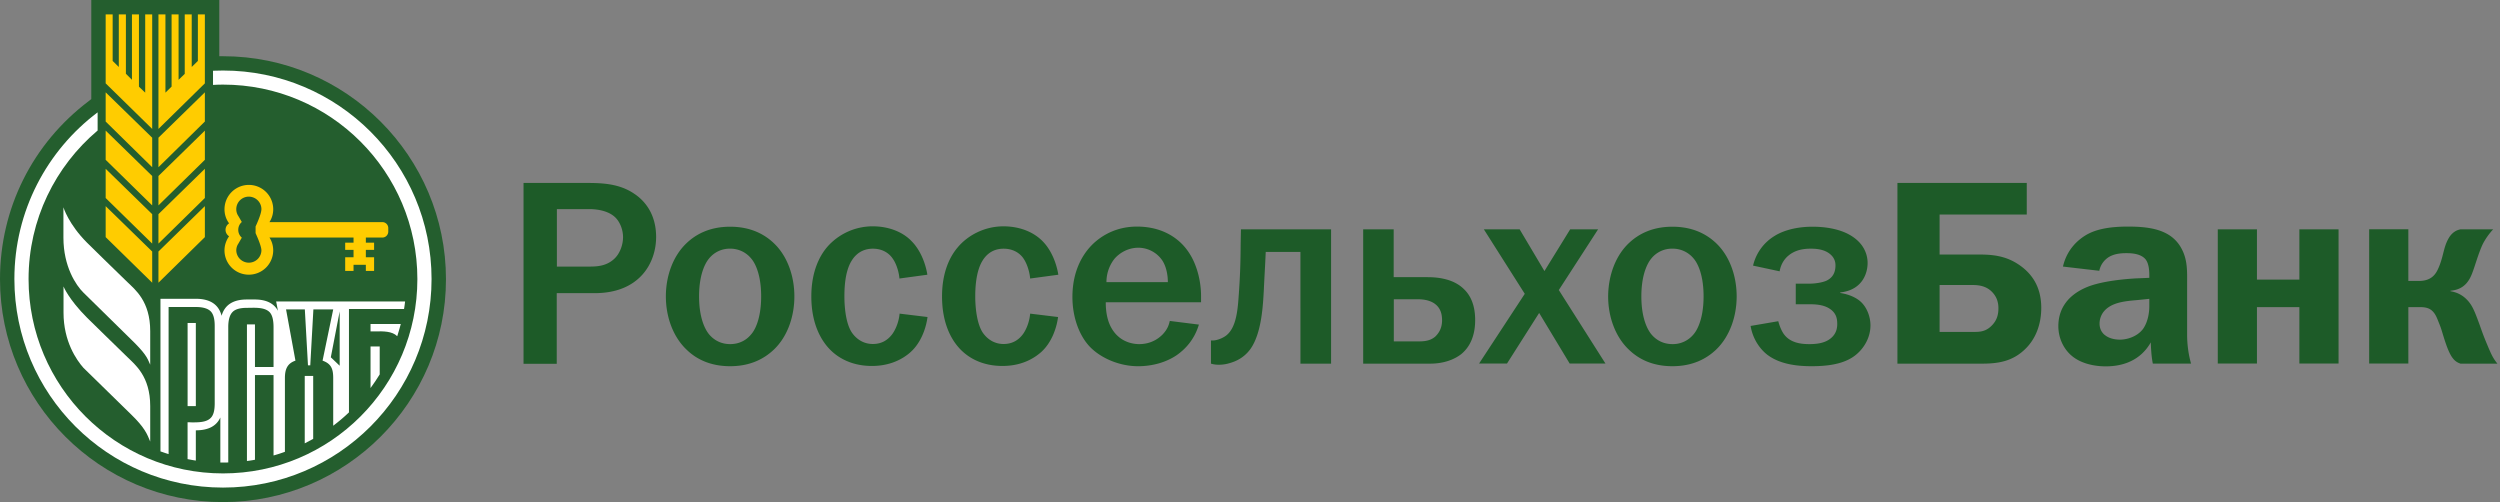
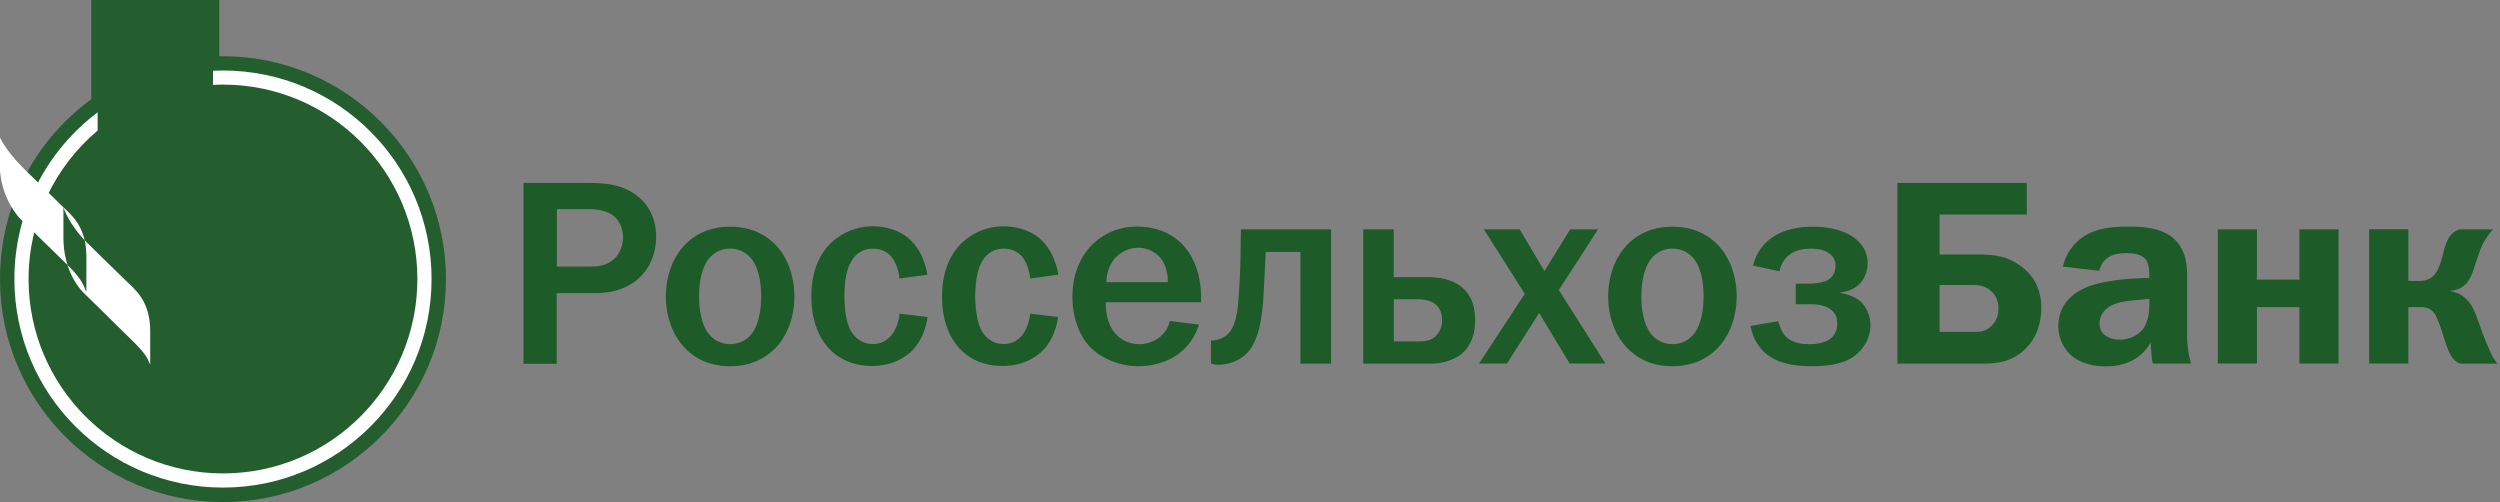
<svg xmlns="http://www.w3.org/2000/svg" width="239" height="48" fill="none">
  <rect width="100%" height="100%" fill="#808080" stroke="none" />
  <path d="M56.05 17.49c1.491 0 3.15.051 4.588 1.036.96.635 2.087 1.892 2.087 4.134 0 2.462-1.568 5.365-5.87 5.365h-3.63v6.752H50.05V17.49h6zm.13 7.995c.7 0 1.71.026 2.527-.726.558-.505.856-1.36.856-2.086 0-.674-.273-1.49-.83-1.97-.557-.48-1.438-.713-2.423-.713h-3.072v5.495h2.942zM65.653 23.229c.88-.83 2.19-1.555 4.146-1.555 1.97 0 3.28.726 4.16 1.555 1.31 1.231 1.983 3.15 1.983 5.106 0 1.957-.673 3.875-1.982 5.106-.882.83-2.19 1.568-4.16 1.568-1.957 0-3.28-.726-4.147-1.568-1.31-1.231-1.996-3.15-1.996-5.106 0-1.97.687-3.875 1.996-5.106zm2.138 8.735c.272.324.907.933 2.008.933 1.115 0 1.737-.596 2.01-.933.207-.22.958-1.231.958-3.629 0-2.398-.751-3.395-.959-3.629a2.563 2.563 0 0 0-2.009-.933 2.523 2.523 0 0 0-2.008.933c-.195.234-.96 1.232-.96 3.629 0 2.385.765 3.395.96 3.629zM85.987 26.626c-.052-.648-.298-1.413-.635-1.892-.298-.454-.907-.96-1.905-.96-.985 0-1.646.506-2.048 1.18-.635 1.037-.674 2.644-.674 3.382 0 1.18.169 2.592.674 3.396.324.505.985 1.153 2.048 1.153.751 0 1.373-.298 1.866-.959.376-.531.635-1.283.687-1.944l2.67.324c-.156 1.18-.675 2.501-1.608 3.344-.777.7-1.995 1.335-3.706 1.335-1.905 0-3.15-.752-3.875-1.439-.985-.933-1.918-2.592-1.918-5.21 0-2.436.83-3.9 1.477-4.678a5.775 5.775 0 0 1 4.38-2.022c1.582 0 2.904.558 3.72 1.413.83.83 1.335 2.086 1.516 3.214l-2.67.363zM98.482 26.626c-.052-.648-.298-1.413-.622-1.892-.298-.454-.907-.959-1.918-.959-.985 0-1.633.505-2.034 1.18-.623 1.036-.674 2.643-.674 3.382 0 1.179.181 2.592.674 3.395.324.505.984 1.154 2.034 1.154.752 0 1.387-.299 1.866-.96.376-.53.622-1.282.674-1.943l2.669.324c-.155 1.179-.673 2.5-1.606 3.343-.79.7-1.983 1.335-3.706 1.335-1.918 0-3.15-.752-3.875-1.439-.985-.933-1.905-2.591-1.905-5.21 0-2.436.829-3.9 1.49-4.678.92-1.114 2.514-2.021 4.38-2.021 1.581 0 2.89.557 3.733 1.412.829.83 1.334 2.087 1.515 3.214l-2.695.363zM114.615 31.031c-.453 1.503-1.361 2.385-2.112 2.916-1.011.687-2.32 1.063-3.707 1.063-1.736 0-3.499-.739-4.561-1.815-.985-.998-1.711-2.747-1.711-4.808 0-2.617 1.089-4.354 2.268-5.339.687-.57 1.97-1.387 3.901-1.387 2.449 0 4.004 1.128 4.834 2.294.881 1.205 1.295 2.89 1.295 4.355v.583h-9.11c0 .142-.026 1.309.428 2.242.674 1.412 1.918 1.762 2.773 1.762.687 0 1.529-.207 2.242-.933.428-.453.596-.881.674-1.283l2.786.35zm-2.968-4.056c0-.726-.168-1.555-.557-2.113a2.778 2.778 0 0 0-2.268-1.179c-.959 0-1.788.48-2.294 1.076a3.6 3.6 0 0 0-.751 2.216h5.87zM127.251 21.921v12.843h-2.929V24.085h-3.318c-.077 1.737-.129 2.437-.181 3.63-.078 1.334-.182 4.146-1.309 5.688-.622.83-1.4 1.154-1.957 1.31a3.403 3.403 0 0 1-1.037.155 2.5 2.5 0 0 1-.751-.104v-2.216h.246c.376-.026.881-.22 1.218-.48 1.011-.803 1.102-2.617 1.205-4.056.13-1.892.156-3.02.169-4.73l.026-1.36h8.618zM133.249 26.497h3.227c.829 0 2.449.103 3.499 1.166.959.933 1.05 2.242 1.05 2.942 0 1.84-.752 2.773-1.335 3.253-.208.155-1.154.907-2.981.907h-6.389V21.922h2.916v4.575h.013zm0 6.142h2.294c.557 0 1.153-.026 1.659-.453.298-.285.66-.752.66-1.568 0-.7-.207-1.257-.777-1.633-.506-.324-1.141-.376-1.542-.376h-2.294v4.03zM145.277 21.921l2.371 3.992 2.463-3.992h2.669l-3.758 5.806 4.458 7.024h-3.421l-2.916-4.834-3.072 4.834h-2.669l4.367-6.661-3.914-6.169h3.422zM155.735 23.229c.881-.83 2.19-1.555 4.147-1.555 1.97 0 3.278.726 4.16 1.555 1.309 1.231 1.983 3.15 1.983 5.106 0 1.957-.687 3.875-1.983 5.106-.882.83-2.19 1.568-4.16 1.568-1.97 0-3.266-.726-4.147-1.568-1.309-1.231-1.996-3.15-1.996-5.106.013-1.97.687-3.875 1.996-5.106zm2.138 8.735c.272.324.907.933 2.009.933a2.554 2.554 0 0 0 2.021-.933c.195-.22.959-1.231.959-3.629 0-2.398-.751-3.395-.959-3.629a2.57 2.57 0 0 0-2.021-.933 2.523 2.523 0 0 0-2.009.933c-.194.234-.959 1.232-.959 3.629 0 2.385.765 3.395.959 3.629zM167.593 25.393a4.51 4.51 0 0 1 2.06-2.838c.428-.272 1.607-.881 3.629-.881 1.257 0 2.54.22 3.499.752 1.413.777 1.762 1.905 1.762 2.721 0 .881-.427 2.566-2.617 2.812v.052c.751.104 1.594.428 2.086.959.454.48.804 1.283.804 2.138 0 1.283-.752 2.424-1.711 3.046-1.153.752-2.747.855-3.927.855-1.192 0-2.993-.13-4.263-1.127-.7-.558-1.361-1.517-1.556-2.722l2.644-.453c.104.401.324 1.01.635 1.36.648.765 1.685.83 2.346.83.648 0 1.361-.078 1.905-.454.505-.35.752-.83.752-1.464 0-.532-.104-.96-.545-1.335-.583-.48-1.361-.557-2.086-.557h-1.335v-1.97h1.335c.505 0 1.231-.104 1.633-.298.531-.272.829-.726.829-1.452 0-.402-.155-.79-.531-1.088-.583-.48-1.413-.506-1.841-.506-.583 0-1.438.078-2.138.674-.298.246-.7.726-.829 1.49l-2.54-.544zM193.758 20.509h-8.333v3.823h3.706c1.335 0 2.618.104 3.927 1.01 1.283.882 2.086 2.19 2.086 4.083 0 1.762-.648 3.071-1.49 3.9-1.257 1.258-2.696 1.44-4.199 1.44h-8.061V17.488h12.364v3.02zm-8.333 11.223h3.253c.609 0 1.166-.026 1.736-.61.557-.557.635-1.179.635-1.658 0-.557-.155-1.102-.635-1.581-.57-.57-1.309-.635-1.84-.635h-3.149v4.484zM197.218 25.484c.402-1.736 1.543-2.617 2.217-3.02.997-.582 2.332-.803 3.991-.803 2.112 0 4.264.272 5.21 2.268.505 1.024.453 2.139.453 3.098v4.963c0 1.037.156 1.996.376 2.773h-3.654c-.104-.505-.169-1.179-.195-2.034-.479.855-1.633 2.294-4.302 2.294-1.18 0-2.398-.298-3.227-.985-.804-.661-1.309-1.71-1.309-2.864 0-1.283.557-2.825 2.747-3.733 1.413-.583 3.707-.777 4.743-.83l1.206-.05v-.273c0-.35-.026-1.102-.376-1.516-.48-.558-1.439-.57-1.815-.57-.518 0-1.153.051-1.684.375a2.02 2.02 0 0 0-.907 1.31l-3.474-.403zm7.128 3.201c-1.257.104-2.514.234-3.227 1.102a1.85 1.85 0 0 0-.401 1.153c0 .558.272.933.557 1.128.35.272.881.402 1.386.402.752 0 1.633-.324 2.139-.933.078-.078.674-.83.674-2.294v-.674l-1.128.116zM215.764 21.921v4.808h4.056v-4.808h3.746v12.83h-3.746V29.36h-4.056v5.391h-3.745v-12.83h3.745zM230.237 21.922v4.937h1.011c1.088 0 1.542-.53 1.814-1.114.531-1.128.505-2.009.985-2.89.376-.7.881-.881 1.205-.933h3.097a6.359 6.359 0 0 0-.984 1.386c-.402.83-.778 2.19-1.011 2.774-.298.803-.804 1.607-2.087 1.71v.052c.687.104 1.387.454 1.918 1.232.324.479.545 1.101.907 2.086.35 1.01.506 1.36.83 2.138.259.584.402.933.829 1.465h-3.525c-.557-.182-.933-.557-1.386-1.866-.35-1.011-.402-1.361-.635-1.918l-.182-.454c-.376-.959-.881-1.166-1.659-1.166h-1.127v5.39h-3.745v-12.83h3.745z" fill="#1D5B28" />
  <path fill-rule="evenodd" clip-rule="evenodd" d="M21.322 48C9.564 48 0 38.436 0 26.688c0-6.752 3.102-12.965 8.497-17.034l.23-.18V0h12.236v5.375h.36c11.757 0 21.312 9.565 21.312 21.323C42.635 38.436 33.07 48 21.322 48z" fill="#245E2E" />
-   <path fill-rule="evenodd" clip-rule="evenodd" d="m15.148 27.027 4.437-4.358v-2.962l-4.438 4.338v2.982zM15.148 15.986l4.437-4.368V8.826l-4.438 4.338v2.822zM15.148 19.636l4.437-4.358v-2.792l-4.438 4.338v2.812zM13.881 8.857l-.598-.569V1.377h-.668V7.63l-.579-.578V1.377h-.678v5.026l-.588-.578V1.377h-.668v6.592l4.448 4.358V1.377h-.669v7.48zM15.148 23.287l4.437-4.358v-2.793l-4.438 4.338v2.813zM10.102 22.669l4.448 4.358v-2.982l-4.448-4.338v2.962zM18.917 5.825l-.588.578V1.377h-.668v5.685l-.589.568V1.377h-.668v6.901l-.588.579v-7.48h-.668v10.95l4.437-4.358V1.377h-.668v4.448zM10.102 11.619l4.448 4.368v-2.823l-4.448-4.338v2.793zM10.102 15.279l4.448 4.358v-2.812l-4.448-4.339v2.793zM10.102 18.93l4.448 4.357v-2.812l-4.448-4.338v2.792zM36.56 21.233H25.76c.23-.36.36-.778.36-1.227a2.328 2.328 0 0 0-4.658 0c0 .509.16.968.439 1.346-.2.13-.34.36-.34.619 0 .26.14.488.34.618-.27.38-.44.848-.44 1.346a2.32 2.32 0 0 0 2.324 2.324 2.328 2.328 0 0 0 2.334-2.324c0-.448-.13-.877-.359-1.226h8.038v.488H33v.689h.798v.708H33V25.9h.798v-.588h1.177v.588h.788v-1.306h-.788v-.708h.788v-.689h-.788v-.488h1.586c.309 0 .558-.26.558-.569v-.349a.57.57 0 0 0-.558-.558zm-11.568 2.712a1.202 1.202 0 0 1-2.403 0c0-.239.07-.468.2-.658l.328-.568a.98.98 0 0 1-.339-.748c0-.3.13-.569.34-.748l-.33-.569a1.14 1.14 0 0 1-.2-.658 1.2 1.2 0 0 1 1.197-1.197c.659 0 1.207.539 1.207 1.197 0 .489-.558 1.656-.558 1.656v.628c-.01.01.558 1.177.558 1.665z" fill="#FC0" />
-   <path fill-rule="evenodd" clip-rule="evenodd" d="M6.063 19.816v2.903c0 2.772 1.206 4.557 1.904 5.245.41.4 4.538 4.458 4.598 4.518 1.287 1.257 1.506 1.676 1.795 2.384v-3.212c0-2.862-1.446-3.969-2.194-4.697-1.735-1.695-2.902-2.812-3.84-3.75-1.785-1.785-2.264-3.39-2.264-3.39zM12.167 34.127c-1.735-1.705-2.902-2.812-3.84-3.75-1.785-1.785-2.254-2.991-2.254-2.991v2.503c0 2.772 1.257 4.538 1.895 5.266.41.398 4.548 4.447 4.598 4.497 1.286 1.257 1.506 1.855 1.795 2.563v-3.39c0-2.863-1.456-3.97-2.194-4.698z" fill="#fff" />
+   <path fill-rule="evenodd" clip-rule="evenodd" d="M6.063 19.816v2.903c0 2.772 1.206 4.557 1.904 5.245.41.4 4.538 4.458 4.598 4.518 1.287 1.257 1.506 1.676 1.795 2.384v-3.212c0-2.862-1.446-3.969-2.194-4.697-1.735-1.695-2.902-2.812-3.84-3.75-1.785-1.785-2.264-3.39-2.264-3.39zc-1.735-1.705-2.902-2.812-3.84-3.75-1.785-1.785-2.254-2.991-2.254-2.991v2.503c0 2.772 1.257 4.538 1.895 5.266.41.398 4.548 4.447 4.598 4.497 1.286 1.257 1.506 1.855 1.795 2.563v-3.39c0-2.863-1.456-3.97-2.194-4.698z" fill="#fff" />
  <path fill-rule="evenodd" clip-rule="evenodd" d="M21.321 6.742c-.32 0-.638.01-.957.02v1.356c.309-.02.628-.03.957-.03 10.262 0 18.58 8.318 18.58 18.59 0 10.262-8.318 18.58-18.58 18.58-10.262 0-18.59-8.318-18.59-18.58 0-5.694 2.563-10.79 6.602-14.201V10.74c-4.836 3.64-7.958 9.425-7.958 15.937 0 11.01 8.926 19.936 19.946 19.936 11.01 0 19.936-8.926 19.936-19.936S32.331 6.742 21.321 6.742z" fill="#fff" />
-   <path fill-rule="evenodd" clip-rule="evenodd" d="M35.422 37.1c.31-.419.599-.858.878-1.306V33.12h-.877v3.98zM37.976 32.142c.12-.389.239-.778.339-1.167h-2.892v.708h.438c.768-.02 1.636-.03 2.115.46z" fill="#fff" />
-   <path d="M18.721 30.877h-.787v7.948h.787v-7.948z" fill="#fff" />
-   <path fill-rule="evenodd" clip-rule="evenodd" d="M16.128 29.35h2.593c.668 0 1.137.14 1.406.4.27.259.399.727.399 1.395v7.43c0 .669-.12 1.137-.4 1.397-.408.408-1.166.408-1.794.408-.14-.01-.28-.01-.4-.01v3.521c.26.05.52.1.789.14v-2.892c1.196 0 1.974-.41 2.343-1.227v4.308h.26c.17 0 .329 0 .498-.01V31.275c0-.688.14-1.167.4-1.436.258-.28.727-.409 1.386-.409.668 0 1.655-.1 2.164.41.259.268.379.757.379 1.435v3.81h-1.776v-4.07h-.767v13.056c.259-.03.508-.07.767-.12v-8.098h1.776v7.689c.369-.1.728-.22 1.087-.35v-7.04c0-.798.19-1.396 1.007-1.675l-.898-4.897h1.795l.3 5.345h.22l.298-5.345h1.895l-1.017 4.897c.848.299 1.017.817 1.017 1.675V40.7a16.695 16.695 0 0 0 1.506-1.277V29.54h5.266c.04-.24.07-.469.1-.718H26.4l.17.887c-.39-.718-1.128-1.077-2.215-1.077h-.768c-1.306 0-2.104.519-2.403 1.556-.28-1.087-1.107-1.625-2.473-1.625H15.34v14.59c.26.09.518.18.778.26V29.35h.01zm16.345 5.615-.847-.808.847-4.388v5.196z" fill="#fff" />
-   <path fill-rule="evenodd" clip-rule="evenodd" d="M29.133 42.384c.27-.14.548-.28.808-.429v-6.014h-.808v6.443z" fill="#fff" />
</svg>